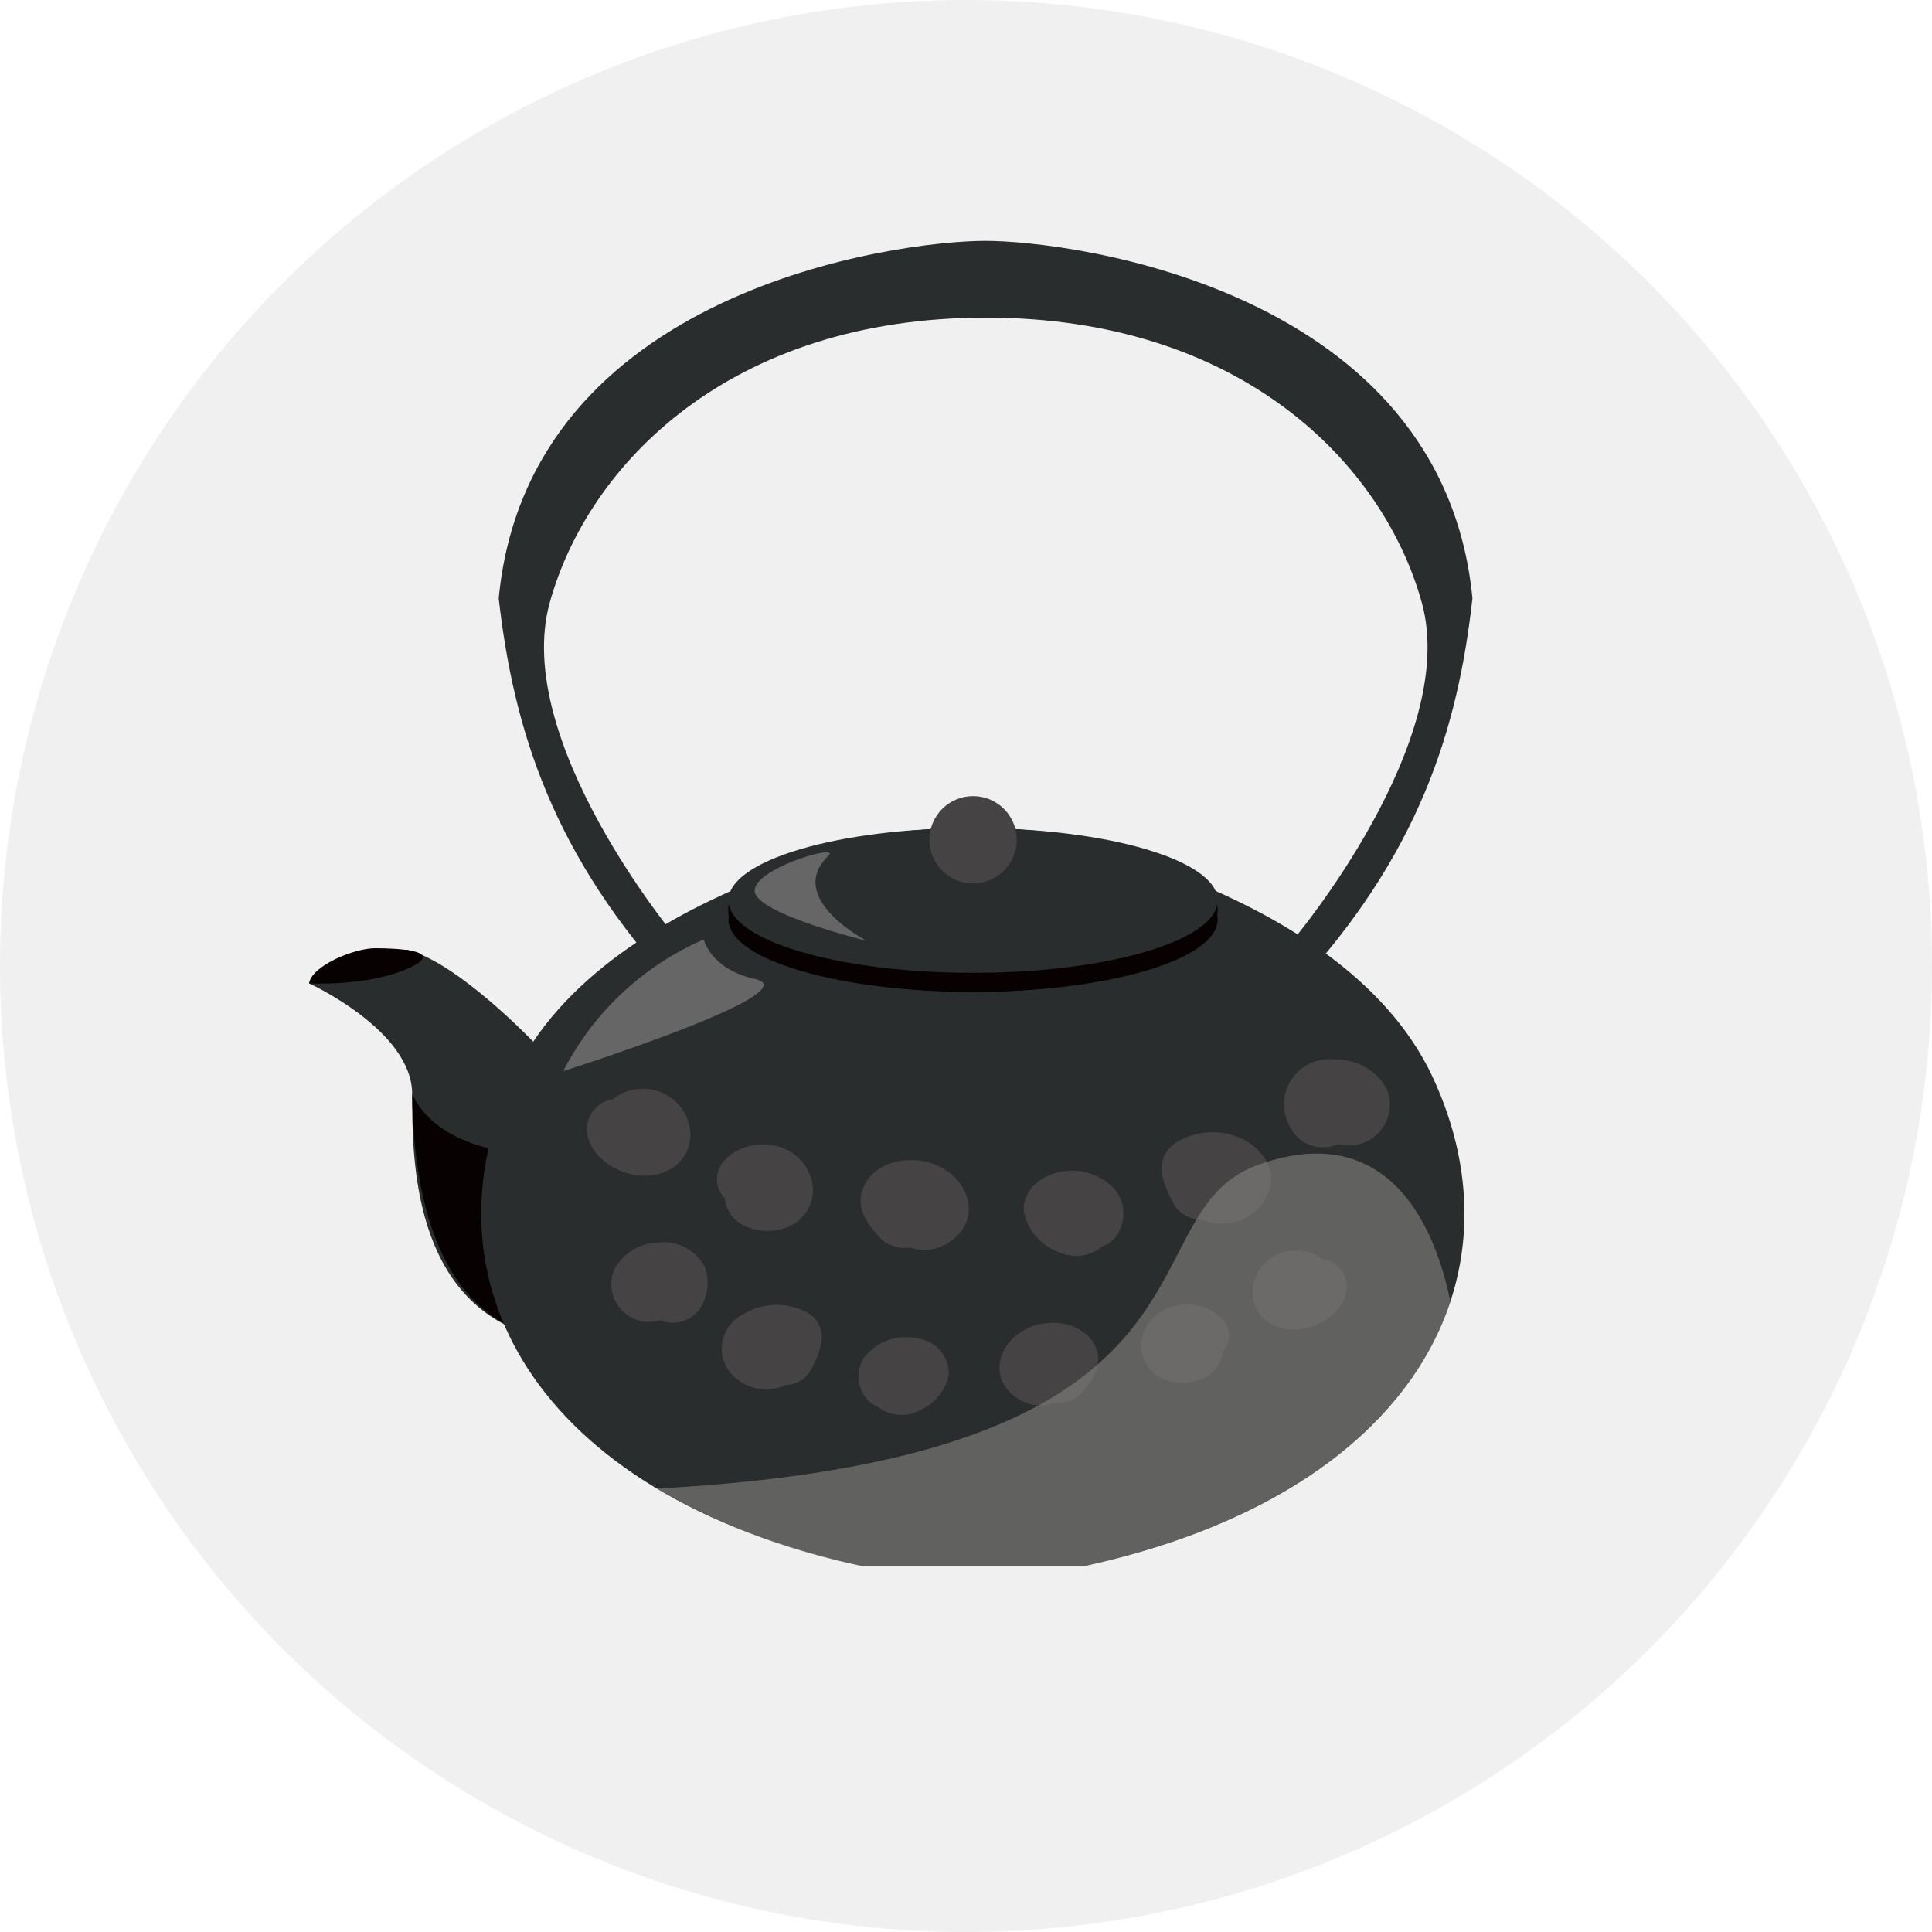
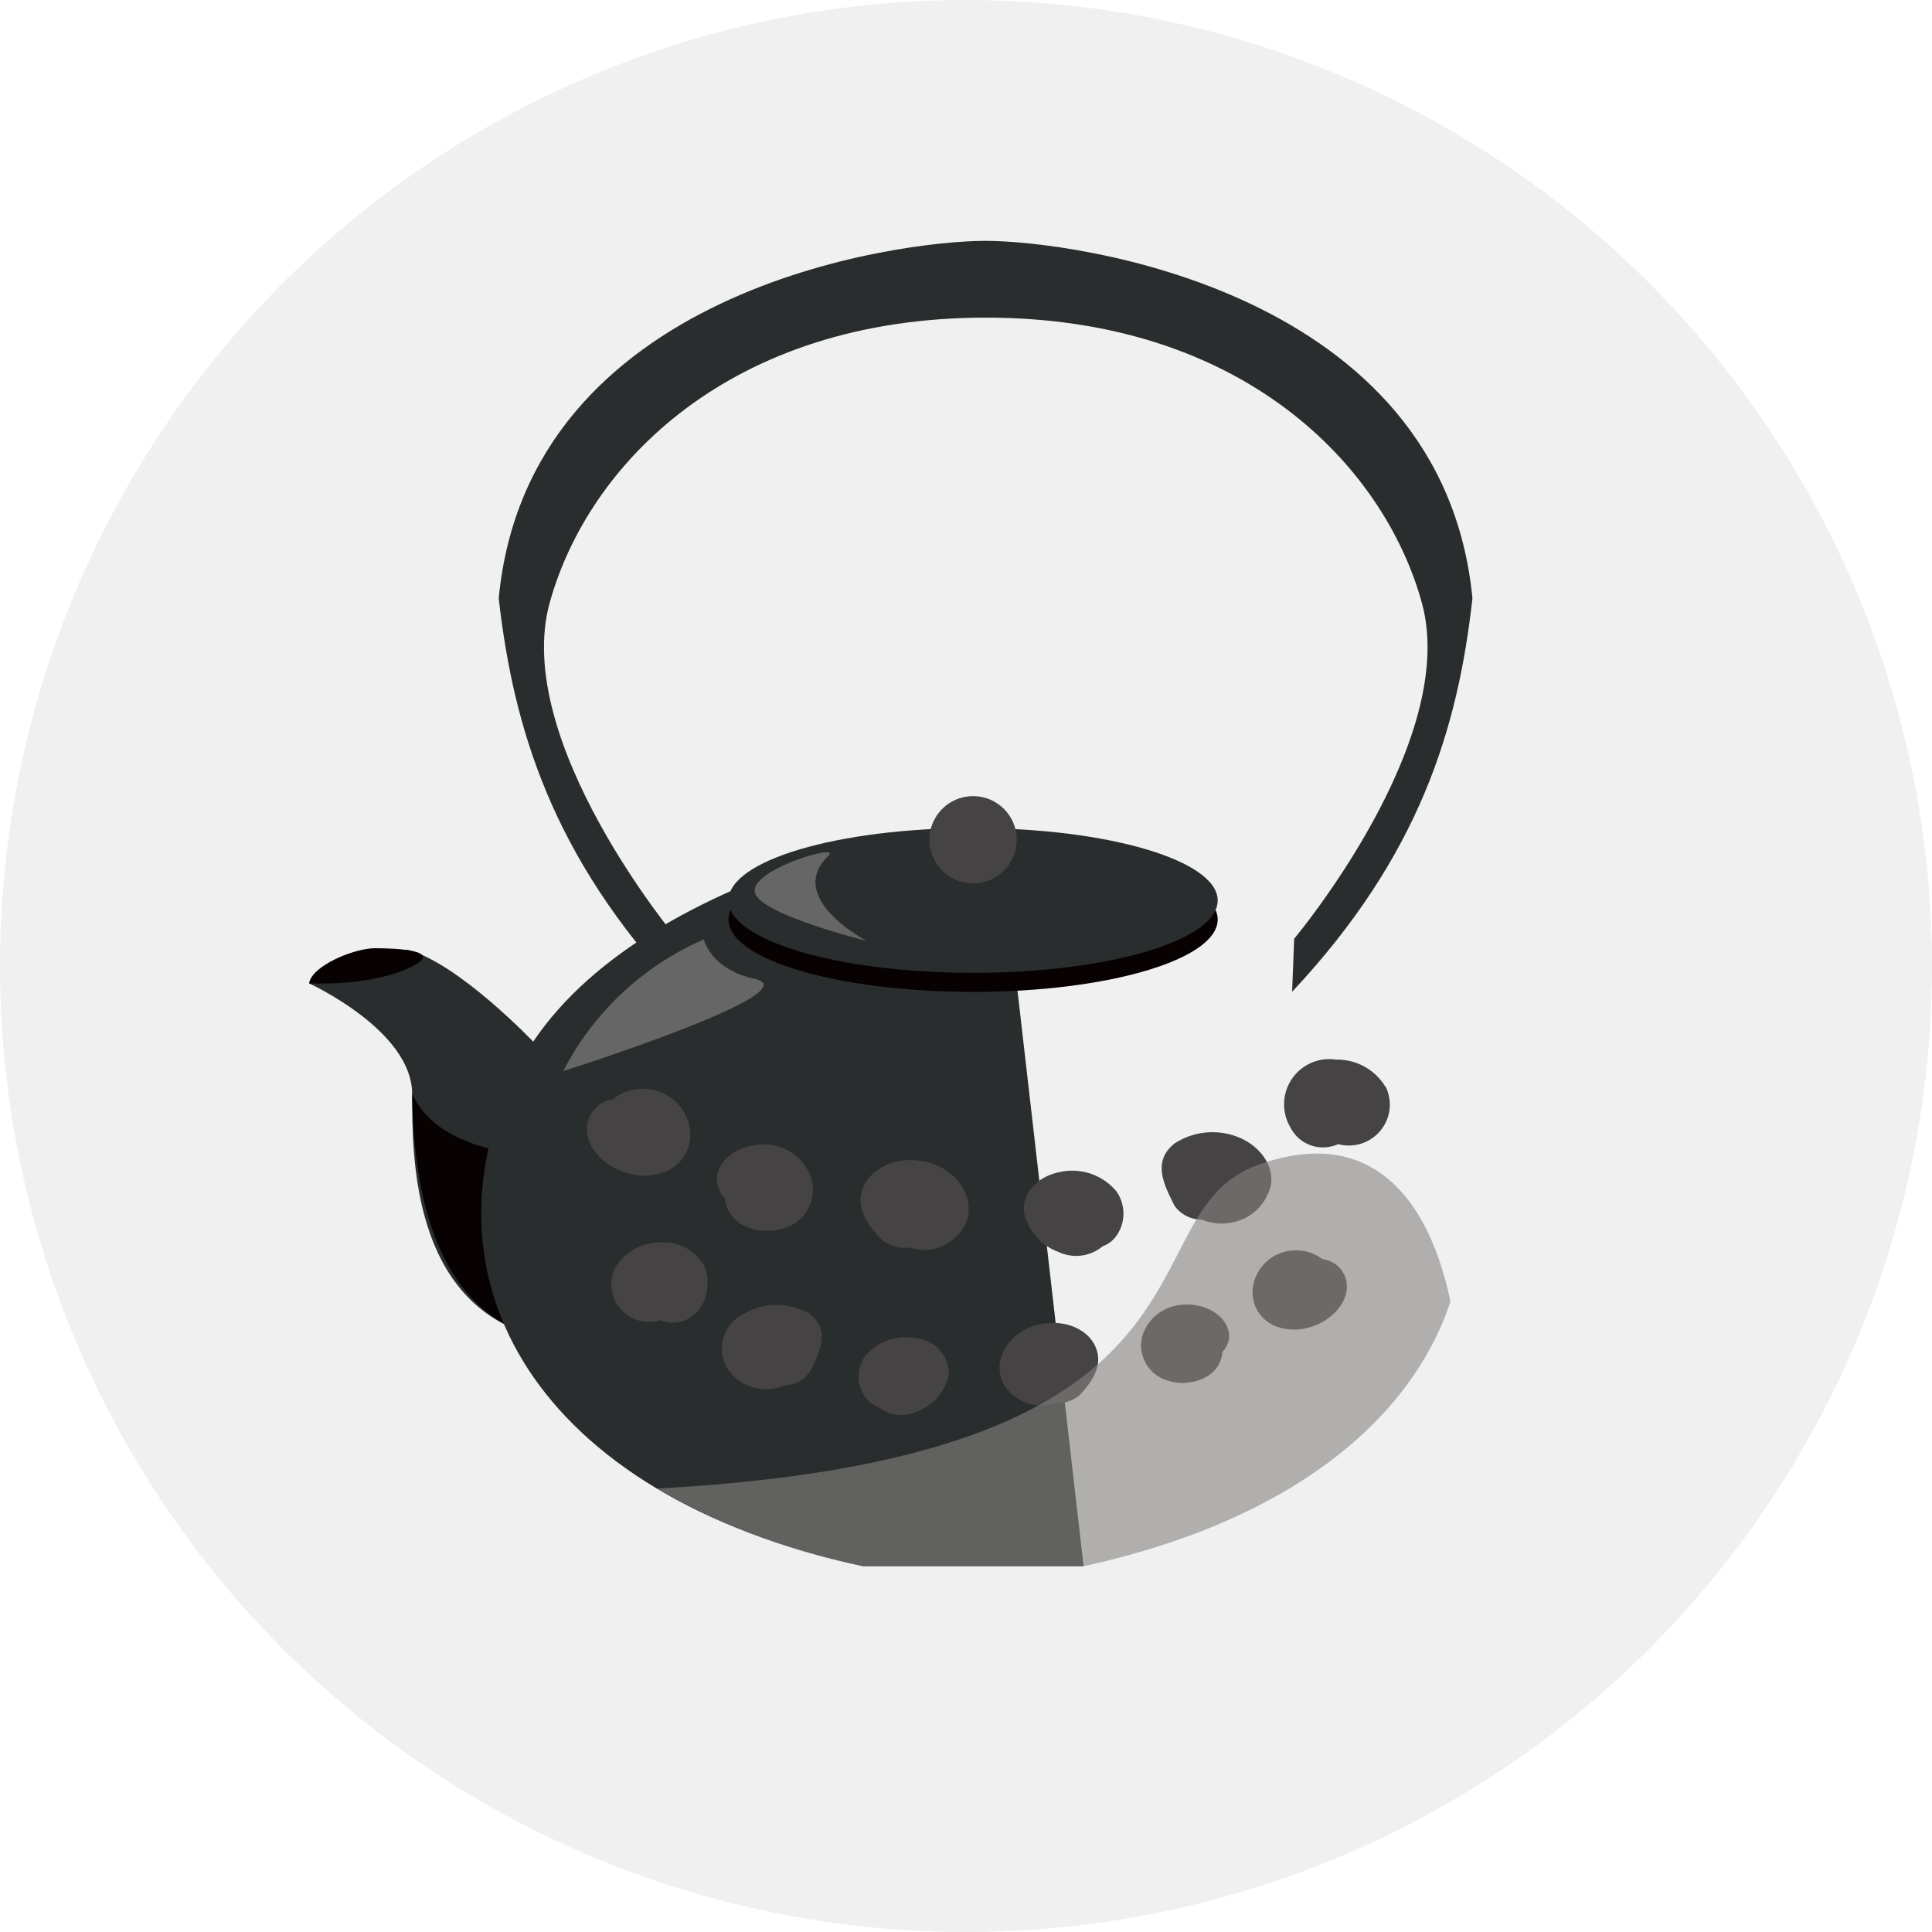
<svg xmlns="http://www.w3.org/2000/svg" viewBox="0 0 150 150">
  <defs>
    <style>.cls-1{isolation:isolate;}.cls-2{fill:#f0f0f0;}.cls-3{fill:#2a2d2d;}.cls-4{fill:#070102;}.cls-5{fill:#454344;}.cls-6{fill:#666;}.cls-7{fill:#858480;opacity:0.6;mix-blend-mode:multiply;}</style>
  </defs>
  <title>アセット 16</title>
  <g class="cls-1">
    <g id="レイヤー_2" data-name="レイヤー 2">
      <g id="描画レイヤー">
        <circle class="cls-2" cx="75" cy="75" r="75" />
        <path class="cls-3" d="M24,76.35S32,80,32,84.94s0,16.18,9.57,18.82l17.18-2.31L41.52,81s-5.94-6.27-9.9-7.26C31.62,73.71,25.34,74,24,76.35Z" />
        <path class="cls-4" d="M24,76.35s4.54.25,7.68-1.16-.91-1.57-2.56-1.57S24.18,75,24,76.35Z" />
        <path class="cls-4" d="M40,89.56c-3.84-.52-6.78-2-8-4.62.08,5.23.89,15.69,8.62,18.49Z" />
        <path class="cls-3" d="M100.32,77c9.91-10.57,12.88-20.48,14-30.55-2.32-23.95-31-27.75-37.82-27.75S41,22.51,38.72,46.46c1.15,10.07,4.13,20,14,30.55l-.16-4.13S39.71,57.52,42.68,46.79s14-22.13,33.86-22.13,30.88,11.39,33.85,22.13-9.91,26.09-9.91,26.09Z" />
-         <path class="cls-3" d="M84.13,121.6c25.77-5.61,34.35-22.46,27.09-38S77.53,64.13,77.53,64.13h-4s-26.42,4-33.69,19.49S41.19,116,67,121.6Z" />
+         <path class="cls-3" d="M84.13,121.6S77.53,64.13,77.53,64.13h-4s-26.42,4-33.69,19.49S41.19,116,67,121.6Z" />
        <ellipse class="cls-4" cx="75.55" cy="71.39" rx="18.99" ry="5.62" />
-         <path class="cls-4" d="M94.54,70.65c0,3.51-8.51,6.36-19,6.36s-19-2.85-19-6.36,8.51-6.36,19-6.36S94.54,67.14,94.54,70.65Z" />
        <ellipse class="cls-3" cx="75.55" cy="69.91" rx="18.99" ry="5.62" />
        <circle class="cls-5" cx="75.55" cy="65.2" r="3.39" />
        <path class="cls-6" d="M58.59,76c4.57,1-14.86,7.16-14.86,7.16A22.2,22.2,0,0,1,54.64,72.94S55.18,75.25,58.59,76Z" />
        <path class="cls-6" d="M64.32,66.44c1-1-5.84,1-5.73,2.75s8.7,3.86,8.7,3.86S60.9,69.74,64.32,66.44Z" />
        <path class="cls-5" d="M49.72,84.54a3.54,3.54,0,0,0-2.12.8,2.35,2.35,0,0,0-2,2c-.36,2.52,3.35,4.89,6.24,3.55a3.1,3.1,0,0,0,1.63-3.68A3.65,3.65,0,0,0,49.72,84.54Z" />
        <path class="cls-5" d="M59.46,88.87c-2-.11-3.81,1.13-3.8,2.73A2,2,0,0,0,56.27,93a2.61,2.61,0,0,0,1.55,2.18,4.22,4.22,0,0,0,3.27.11A3.1,3.1,0,0,0,63,91.55,3.74,3.74,0,0,0,59.46,88.87Z" />
        <path class="cls-5" d="M71.75,90.17c-2.08-.42-4.17.48-4.77,2.13-.54,1.49.35,2.79,1.46,3.93a2.8,2.8,0,0,0,2.23.63,3.35,3.35,0,0,0,2.94-.36C76.52,94.71,75.2,90.87,71.75,90.17Z" />
        <path class="cls-5" d="M82.28,91c-1.81.35-3,1.74-2.76,3.2a4.22,4.22,0,0,0,2.66,3,3.21,3.21,0,0,0,3.43-.44,2.21,2.21,0,0,0,1-.72,3,3,0,0,0,.07-3.54A4.45,4.45,0,0,0,82.28,91Zm2.31,2.42c-.11-.06-.07,0,0,0Zm0-.06,0,0Z" />
        <path class="cls-5" d="M96.73,88.57a5.39,5.39,0,0,0-5.54.21c-1.78,1.42-.79,3.25,0,4.83a2.56,2.56,0,0,0,2.13,1.08,4,4,0,0,0,2.81.1,3.7,3.7,0,0,0,2.26-2C99.2,91.3,98.39,89.53,96.73,88.57Z" />
        <path class="cls-5" d="M107.59,84.42a4.37,4.37,0,0,0-3.85-2.15,3.51,3.51,0,0,0-3.57,5.23A2.83,2.83,0,0,0,103.39,89a2.78,2.78,0,0,0,.51-.17,3.18,3.18,0,0,0,3.69-4.45Z" />
        <path class="cls-5" d="M100.67,97.08a3.33,3.33,0,0,1,2,.68,2.14,2.14,0,0,1,1.87,1.75c.4,2.3-2.93,4.56-5.61,3.41a2.83,2.83,0,0,1-1.59-3.31A3.34,3.34,0,0,1,100.67,97.08Z" />
        <path class="cls-5" d="M91.87,101.3c1.79-.15,3.52.94,3.56,2.41a1.85,1.85,0,0,1-.52,1.25,2.4,2.4,0,0,1-1.37,2,3.84,3.84,0,0,1-3,.19,2.85,2.85,0,0,1-1.88-3.32A3.45,3.45,0,0,1,91.87,101.3Z" />
        <path class="cls-5" d="M80.67,102.83c1.89-.44,3.83.32,4.42,1.82.53,1.34-.24,2.56-1.23,3.63a2.58,2.58,0,0,1-2,.64,3.09,3.09,0,0,1-2.69-.25C76.42,107.11,77.53,103.55,80.67,102.83Z" />
        <path class="cls-5" d="M67.12,105.36a2.7,2.7,0,0,0,.16,3.23,2,2,0,0,0,.89.64,2.93,2.93,0,0,0,3.14.31,3.87,3.87,0,0,0,2.35-2.8,2.77,2.77,0,0,0-2.6-2.85A4.06,4.06,0,0,0,67.12,105.36Zm1.89.79c.06,0,.1-.05,0,0Zm.08-.07,0,0A.05.05,0,0,1,69.09,106.08Z" />
        <path class="cls-5" d="M57.77,102a5,5,0,0,1,5.07,0c1.67,1.25.81,3,.09,4.42A2.34,2.34,0,0,1,61,107.54a3.68,3.68,0,0,1-2.56.17A3.44,3.44,0,0,1,56.33,106,3,3,0,0,1,57.77,102Z" />
        <path class="cls-5" d="M47.72,98.52a4,4,0,0,1,3.47-2.06,3.62,3.62,0,0,1,3.54,1.92,3.67,3.67,0,0,1-.13,2.76,2.59,2.59,0,0,1-2.91,1.5,2.54,2.54,0,0,1-.47-.14,2.83,2.83,0,0,1-2.87-.71A2.88,2.88,0,0,1,47.72,98.52Z" />
        <path class="cls-7" d="M67,121.6H84.13c16.06-3.5,25.44-11.36,28.48-20.54-1.62-7.85-6.06-13.81-14.93-10.62C87,94.27,97,113.1,51,115.57A53,53,0,0,0,67,121.6Z" />
      </g>
    </g>
  </g>
</svg>